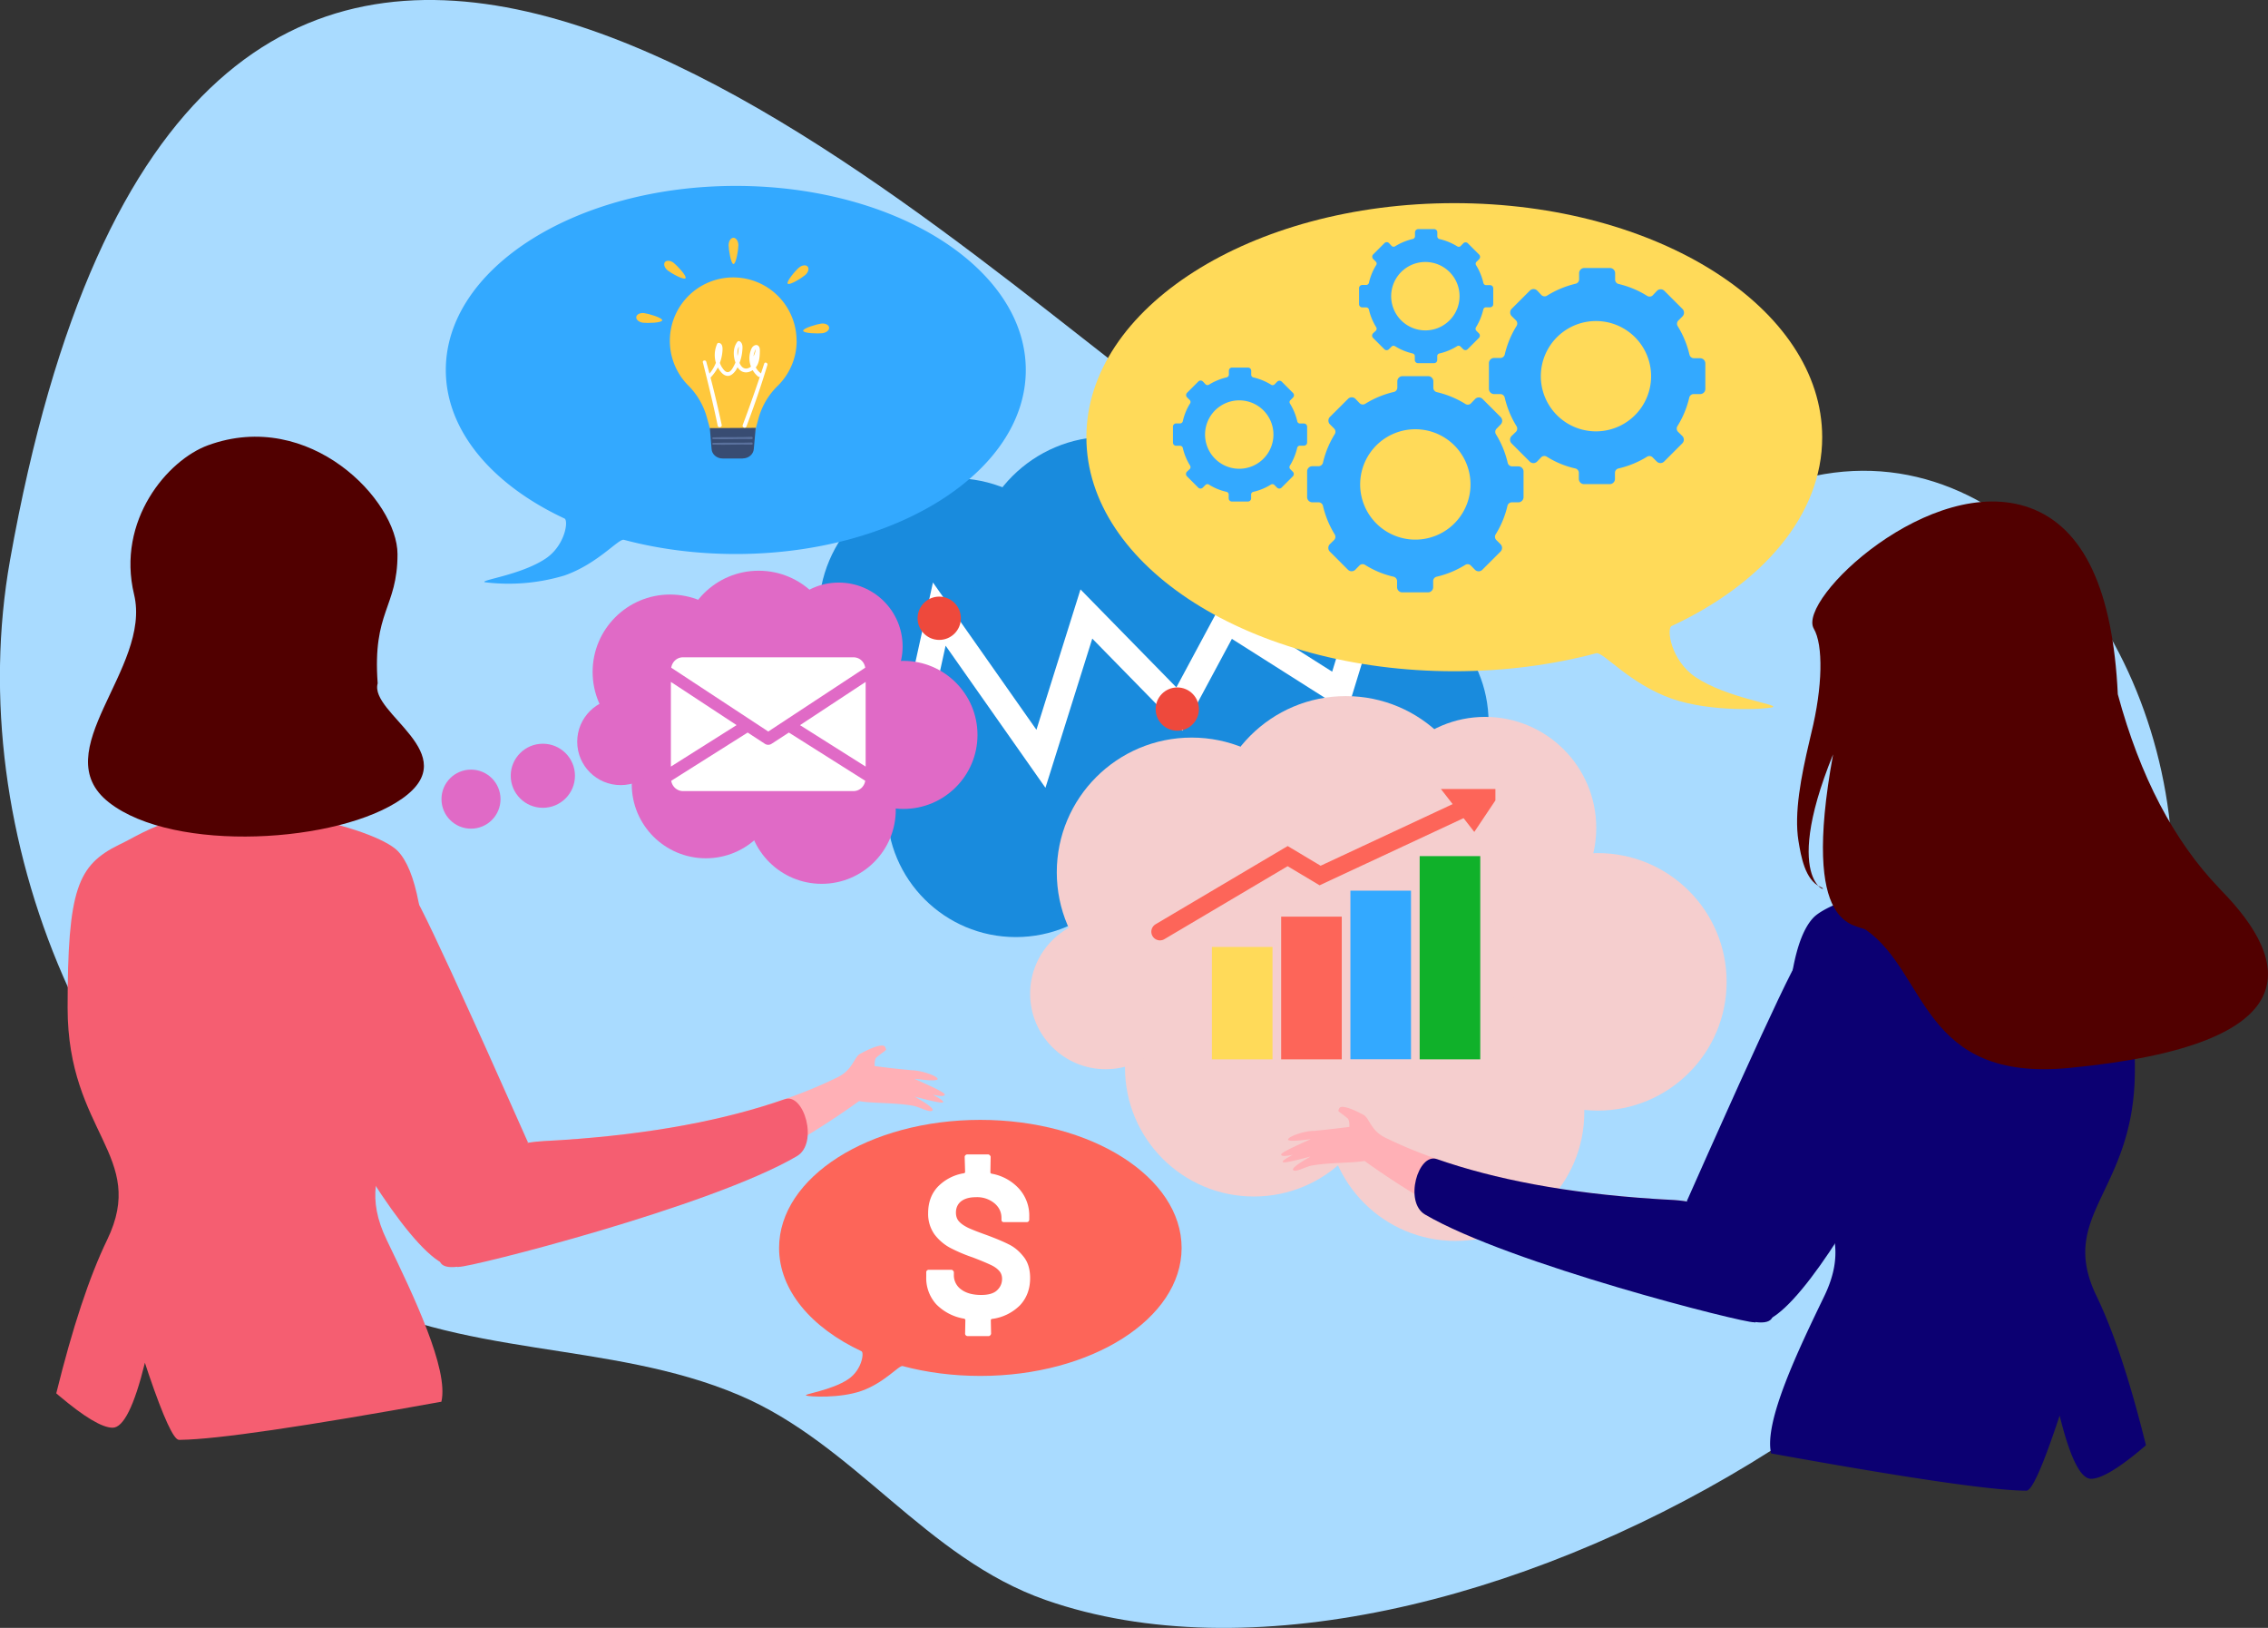
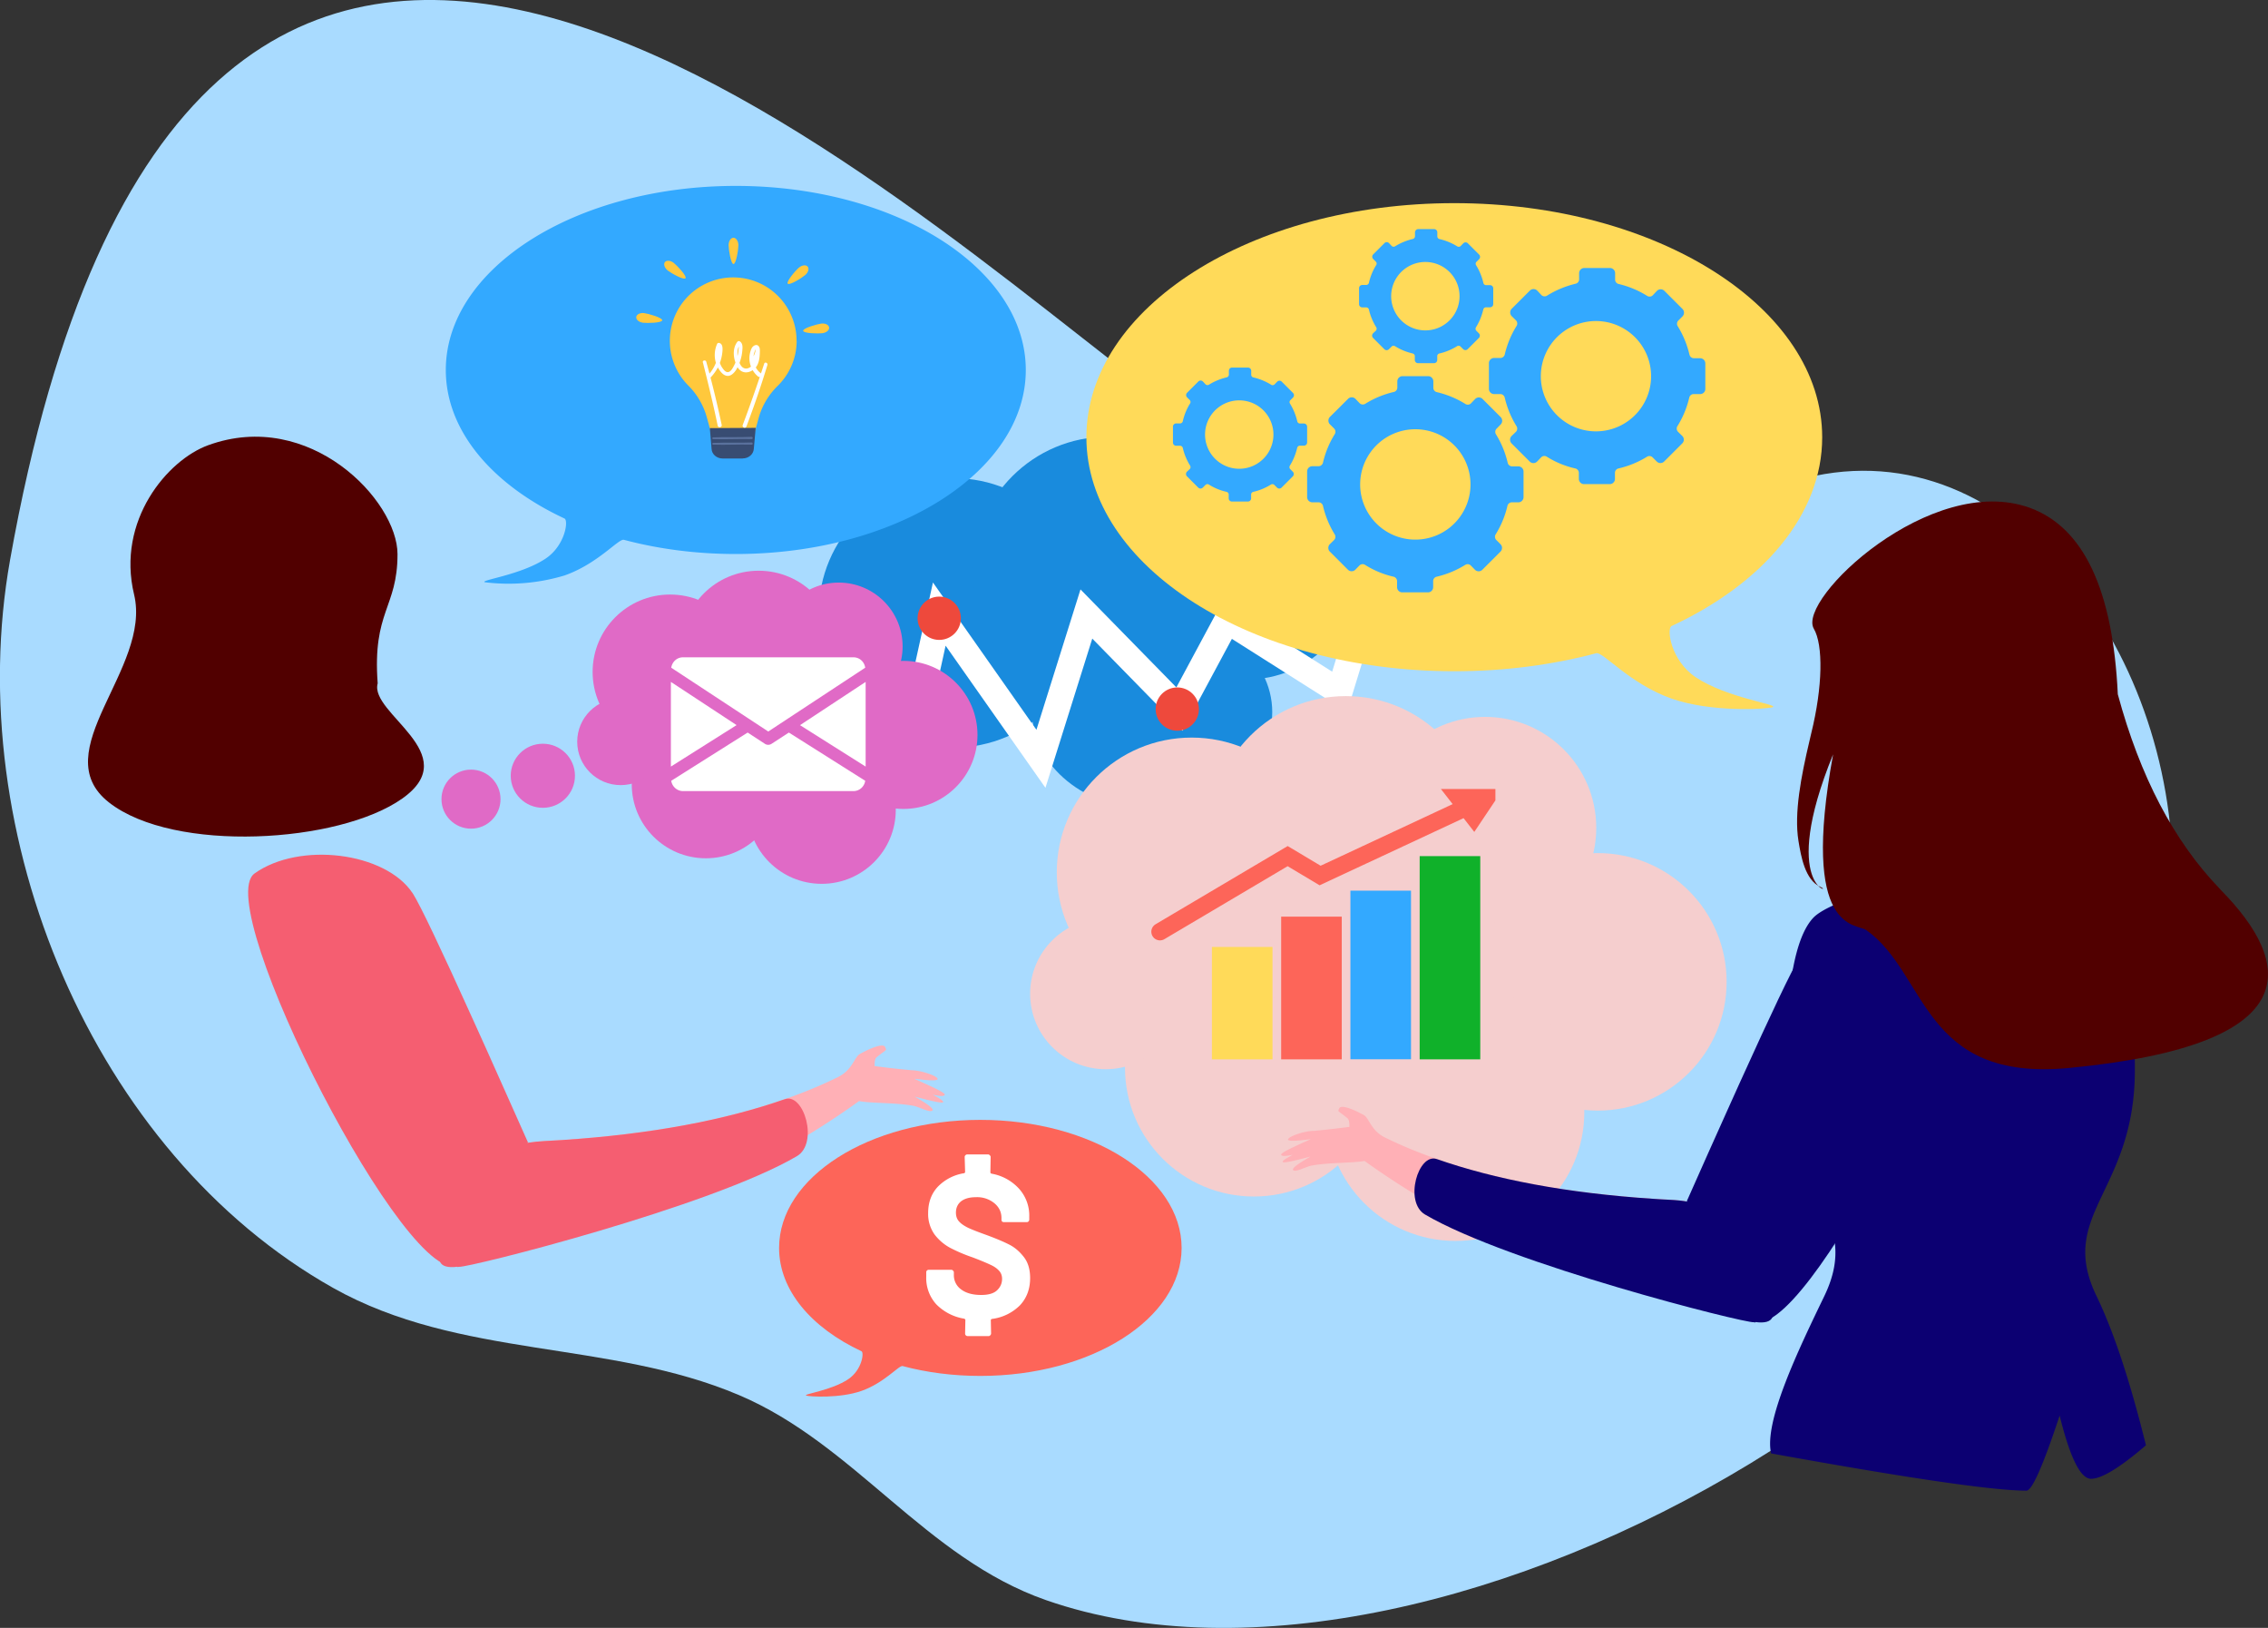
<svg xmlns="http://www.w3.org/2000/svg" fill="none" viewBox="0 0 262 188">
  <rect x="0" y="0" width="262" height="188" fill="#333333" stroke="none" />
  <defs />
  <path fill="#A9DBFF" d="M132.1 44.53C96.34 17.03 21.54-49.87 1.16 64.68c-5.64 31.68 9.5 68.4 37.33 84.06 14.6 8.2 31.8 5.98 46.87 12.37 13.38 5.67 21.55 18.82 35.47 23.68 46.28 16.14 127.33-31.3 130.08-80.77 1.48-26.78-17.4-54.04-41.27-49.06-26.15 5.47-38.13 19.9-77.56-10.43z" />
  <ellipse cx="110.16" cy="70.78" fill="#198BDD" rx="15.58" ry="15.56" />
  <ellipse cx="127.97" cy="65.99" fill="#198BDD" rx="15.58" ry="15.56" />
  <ellipse cx="144.06" cy="65.65" fill="#198BDD" rx="12.84" ry="12.82" />
-   <ellipse cx="157.07" cy="83.43" fill="#198BDD" rx="14.89" ry="14.87" />
-   <ellipse cx="140.63" cy="98.48" fill="#198BDD" rx="14.89" ry="14.87" />
-   <ellipse cx="117.35" cy="93.35" fill="#198BDD" rx="14.89" ry="14.87" />
  <ellipse cx="100.23" cy="84.8" fill="#198BDD" rx="8.73" ry="8.72" />
  <ellipse cx="133.1" cy="82.23" fill="#198BDD" rx="13.87" ry="11.28" />
  <path fill="#33A9FF" d="M118.5 42.73c0 11.73-15 21.25-33.5 21.25-4.58 0-8.95-.58-12.93-1.64-.61-.16-3.01 2.77-6.86 4.12a22.4 22.4 0 01-9.2.78c-.65-.24 4.18-.83 7.02-2.73 2.25-1.5 2.67-4.4 2.18-4.63C56.9 56 51.5 49.77 51.5 42.73c0-11.74 15-21.26 33.5-21.26s33.5 9.52 33.5 21.26z" />
  <path fill="#FFC83C" d="M92.02 39.36a7.32 7.32 0 10-12.51 5.16 8.3 8.3 0 012.15 3.7l.6 2.17h4.8l.56-2.06a8.32 8.32 0 012.21-3.76 7.3 7.3 0 002.2-5.21z" />
  <path fill="#384C72" d="M85.8 52.95h-2.33c-.67 0-1.24-.49-1.27-1.11l-.2-2.4 5.3-.03-.22 2.43c-.04.62-.6 1.1-1.27 1.1z" />
  <path fill="#5A719D" d="M86.83 50.45c-1.48.07-2.97 0-4.45.06-.14 0-.13.2 0 .2 1.49.05 2.97-.04 4.46 0 .16 0 .15-.26-.01-.26zM86.83 51.1c-1.48.06-2.97-.01-4.45.05-.14 0-.13.2 0 .2 1.49.05 2.97-.04 4.46 0 .16.01.15-.26-.01-.25z" />
  <path fill="#FFC83C" d="M85.3 28.32c0 .47-.26 2.17-.57 2.17-.3 0-.56-1.7-.56-2.17s.25-.86.56-.86c.31 0 .57.39.57.86zM92.28 30.92c-.36.3-1.48 1.6-1.28 1.84.2.23 1.65-.68 2.01-.99.36-.3.49-.75.29-.98-.2-.24-.66-.18-1.02.13zM95 38.48c-.46.06-2.18.03-2.22-.28-.03-.3 1.62-.77 2.09-.83.46-.06.88.15.91.45.04.3-.3.6-.78.66zM77.83 30.36c.37.29 1.55 1.53 1.36 1.77-.2.25-1.68-.6-2.05-.89-.37-.3-.52-.72-.33-.97.2-.24.65-.2 1.02.09zM74.28 37.27c.47.06 2.18.03 2.22-.28.04-.3-1.61-.77-2.08-.83-.47-.06-.88.14-.92.45-.04.3.31.6.78.66z" />
  <path fill="white" d="M87.86 43.08c-.23-.17-.42-.4-.55-.65.27-.33.38-.77.43-1.18.03-.25.04-.5.04-.75 0-.24-.02-.45-.23-.6-.19-.13-.43-.01-.57.12-.16.15-.24.4-.3.6a2.7 2.7 0 00.07 1.72c-.1.08-.22.15-.35.19-.4.12-.7-.1-.89-.45a2.13 2.13 0 01-.08-.17l.09-.26c.13-.4.21-.82.24-1.25.03-.35.04-.77-.3-.98-.1-.07-.23-.02-.3.08-.5.68-.47 1.6-.2 2.37-.09.21-.19.41-.3.6-.12.22-.36.55-.65.5-.27-.03-.48-.37-.62-.57-.1-.16-.17-.32-.23-.49a5.07 5.07 0 00.3-1.38c.02-.31.03-.76-.3-.9-.1-.05-.26-.04-.31.07a3.14 3.14 0 00-.15 2.2 4.65 4.65 0 01-.9 1.43c-.18.19.1.46.27.28.35-.35.63-.75.86-1.18.06.13.14.24.22.36.22.3.5.6.9.62.38.02.7-.3.9-.57.1-.13.18-.28.25-.43.19.3.46.53.82.58.33.05.66-.06.93-.24.16.27.37.52.61.72.28.23.59-.18.3-.39zm-2.52-3.05c.01.18-.03.4-.04.5-.02.2-.05.39-.1.57-.04-.37-.01-.75.14-1.07zm1.71 1.1a2.08 2.08 0 01.23-.75.46.46 0 01.03-.04 2.5 2.5 0 01-.26.8z" />
  <path fill="white" d="M88.28 42c-.78 2.38-1.6 4.74-2.48 7.08-.1.28.32.45.43.17.88-2.34 1.7-4.7 2.42-7.1.08-.24-.3-.4-.37-.15zM81.2 41.86c.61 2.42 1.2 4.85 1.71 7.3.06.29.52.2.46-.09a121.8 121.8 0 00-1.78-7.29c-.07-.25-.46-.17-.4.08z" />
  <path stroke="white" stroke-width="3" d="M103.75 91.13c.6-.8 3.75-15.73 4.75-20.22l11.75 16.72 5.25-16.72 10.75 10.98 5.5-10.24 13 8.24 4.75-15.48" />
  <path fill="#FFDA59" d="M125.5 50.5c0 14.92 19.03 27.02 42.5 27.02 5.82 0 11.36-.74 16.4-2.08.78-.21 3.83 3.52 8.7 5.24 4.58 1.61 10.99 1.23 11.67.99.84-.3-5.3-1.05-8.9-3.47-2.85-1.92-3.38-5.6-2.77-5.9 10.55-4.91 17.4-12.85 17.4-21.8 0-14.93-19.03-27.04-42.5-27.04s-42.5 12.1-42.5 27.03z" />
  <path fill="#FD6559" d="M136.5 144.12c0 8.16-10.4 14.78-23.25 14.78-3.18 0-6.21-.4-8.98-1.14-.42-.11-2.09 1.93-4.75 2.87-2.5.88-6.01.67-6.38.54-.46-.17 2.9-.57 4.86-1.9 1.56-1.05 1.85-3.06 1.52-3.22-5.77-2.7-9.52-7.03-9.52-11.93 0-8.17 10.4-14.79 23.25-14.79 12.84 0 23.25 6.62 23.25 14.79z" />
  <path fill="white" d="M119 147.6c0 1.27-.4 2.32-1.18 3.15a5.56 5.56 0 01-3.24 1.57c-.08.03-.12.08-.12.14l.03 1.55c0 .08-.04.14-.1.2a.23.23 0 01-.2.09h-2.4a.3.3 0 01-.23-.1.25.25 0 01-.07-.19l.03-1.57c0-.07-.05-.11-.13-.15a5.83 5.83 0 01-3.23-1.66 4.5 4.5 0 01-1.16-3.17v-.53c0-.08.02-.14.07-.19a.3.3 0 01.22-.1h2.6c.09 0 .15.04.2.1.06.05.1.11.1.2v.35a2 2 0 00.84 1.62c.57.43 1.34.64 2.32.64.82 0 1.43-.17 1.81-.52.4-.37.6-.81.6-1.34 0-.38-.12-.7-.36-.95-.24-.27-.58-.5-1.01-.69-.42-.2-1.09-.48-2-.83a18.43 18.43 0 01-2.64-1.12 5.6 5.6 0 01-1.8-1.55 4.07 4.07 0 01-.73-2.46c0-1.22.37-2.23 1.1-3.02a5.38 5.38 0 013.05-1.58c.08-.03.12-.08.12-.14l-.05-1.74c0-.08.03-.14.08-.19a.3.3 0 01.21-.1h2.42c.08 0 .14.04.19.1.06.05.1.11.1.19l-.03 1.79c0 .06.04.1.12.14a5.6 5.6 0 013.19 1.74 4.63 4.63 0 011.18 3.22v.35a.3.3 0 01-.1.22.27.27 0 01-.19.07h-2.63a.36.36 0 01-.22-.07.34.34 0 01-.07-.22v-.19c0-.66-.26-1.23-.8-1.69a3.14 3.14 0 00-2.17-.71c-.72 0-1.28.16-1.69.47-.4.32-.6.76-.6 1.31 0 .4.11.74.34 1 .24.28.6.52 1.06.75.47.22 1.19.5 2.17.85 1.08.4 1.93.76 2.56 1.08.63.31 1.2.79 1.7 1.43.5.63.74 1.45.74 2.45z" />
  <ellipse cx="137.66" cy="100.74" fill="#F5CECE" rx="15.58" ry="15.56" />
  <ellipse cx="155.47" cy="95.95" fill="#F5CECE" rx="15.58" ry="15.56" />
  <ellipse cx="171.56" cy="95.61" fill="#F5CECE" rx="12.84" ry="12.82" />
  <ellipse cx="184.57" cy="113.39" fill="#F5CECE" rx="14.89" ry="14.87" />
  <ellipse cx="168.13" cy="128.44" fill="#F5CECE" rx="14.89" ry="14.87" />
  <ellipse cx="144.85" cy="123.31" fill="#F5CECE" rx="14.89" ry="14.87" />
  <ellipse cx="127.73" cy="114.76" fill="#F5CECE" rx="8.73" ry="8.72" />
  <ellipse cx="160.6" cy="112.19" fill="#F5CECE" rx="13.87" ry="11.28" />
  <ellipse cx="77.41" cy="77.6" fill="#E06AC6" rx="8.95" ry="8.94" />
  <ellipse cx="87.64" cy="74.85" fill="#E06AC6" rx="8.95" ry="8.94" />
  <ellipse cx="96.89" cy="74.65" fill="#E06AC6" rx="7.38" ry="7.37" />
  <ellipse cx="104.36" cy="84.87" fill="#E06AC6" rx="8.56" ry="8.55" />
  <ellipse cx="94.92" cy="93.52" fill="#E06AC6" rx="8.56" ry="8.55" />
  <ellipse cx="81.54" cy="90.57" fill="#E06AC6" rx="8.56" ry="8.55" />
  <ellipse cx="71.7" cy="85.66" fill="#E06AC6" rx="5.02" ry="5.01" />
  <ellipse cx="90.59" cy="84.18" fill="#E06AC6" rx="7.97" ry="6.48" />
  <ellipse cx="62.71" cy="89.59" fill="#E06AC6" rx="3.71" ry="3.7" />
  <circle cx="54.41" cy="92.29" r="3.41" fill="#E06AC6" />
  <path fill="white" d="M92.41 83.74l7.59 4.79v-9.78l-7.59 5zM77.5 78.75v9.78l7.59-4.79-7.59-4.99zM98.6 75.91H78.9c-.7 0-1.25.52-1.36 1.2l11.21 7.37 11.2-7.37c-.1-.68-.65-1.2-1.36-1.2zM91.13 84.6l-2 1.3a.7.7 0 01-.77 0l-1.99-1.3-8.83 5.57c.11.67.67 1.19 1.37 1.19h19.68c.7 0 1.26-.52 1.36-1.19l-8.82-5.57z" />
  <path fill="#FFB0B6" d="M52.66 135.14a21.37 21.37 0 0110.31-3.37l.95-.06.94-.05c13.75-.9 24.23-3.48 31.94-7.27 1.73-.86 1.86-2.32 2.58-2.7l.3-.16.3-.15c.86-.42 2.1-.92 2.28-.44l.07.18.02.03c.04.17-.14.18-1.07.94-.18.14-.26.48-.24 1.03l1.77.22 1.19.13 1.24.12.15.01c1.17.05 2.84.66 2.92.98.12.44-2.83-.06-2.66.02l.92.41c1.4.63 2.59 1.2 2.57 1.4-.02.21-.49.22-1.4.01l.2.1.18.1c.7.4.96.63.79.7-.2.07-1.3-.15-3.25-.68l.36.21.34.2c1.07.65 1.52 1.05 1.35 1.2-.3.28-1.5-.41-2.18-.54-2.1-.39-4.9-.28-6.29-.55-12.72 9.15-28.07 15.28-46.04 18.4l-.23-.87c-1.68-6.43-1.78-9.61-.31-9.55z" />
  <path fill="#F55E71" d="M52.84 146.28l.02.05.16-.03c1.13.12 29.07-6.93 39.04-12.78 2.53-1.49.81-7.35-1.4-6.58-6.87 2.4-15.38 4.04-25.75 4.72l-1 .06-.94.05c-.71.04-1.42.11-2.13.22-9.8 10.1-12.46 14.86-8 14.3z" />
  <path fill="#F55E71" d="M29.4 100.88c-5.13 3.66 18.08 48.94 23.67 45.14l2.33-4.04c4.02-7 5.87-10.38 5.55-10.14l-2.44-5.47-2.27-5.08-1.5-3.32c-3.83-8.48-6.18-13.4-7.02-14.74l-.07-.1c-3.12-4.7-13.03-5.98-18.26-2.25z" />
-   <path fill="#F55E71" d="M14.18 97.35l-.4.19c-4.82 2.37-5.97 5.12-5.97 18.85 0 14.45 9.26 17.08 4.57 26.79-2.06 4.25-4.01 10.16-5.88 17.73l.34.29c2.9 2.45 4.96 3.68 6.17 3.68 1.25 0 2.5-2.5 3.73-7.5l.43 1.3c1.73 5.07 2.9 7.6 3.5 7.6h.25c4.12-.06 14.15-1.52 30.07-4.4.87-3.74-3.19-12.2-6.31-18.67-4.69-9.7 4.56-12.34 4.56-26.79v-.92c-.07-9.28-1.17-15.03-3.3-17.23-1.31-1.34-5.88-3.05-11.18-3.92-.35-.06.1-1.73-.42-1.7h-.09c-1.41.06-10.62-.24-11.33-.41-.72-.18-.39 1.95-.6 1.98-3.99.66-6.54 2.34-8.14 3.13z" />
  <path fill="#510000" d="M24.04 51.42c-4.68 1.7-10.61 8.68-8.55 17.24 2.06 8.57-10.4 18.16-2.89 24.02 7.5 5.86 26.56 4.72 33.87-.46 7.31-5.17-3.83-9.82-2.84-13.3-.62-8.35 2.29-8.7 2.29-14.92 0-6.2-10.14-16.86-21.88-12.58z" />
  <path fill="#FFB0B6" d="M202.97 141.83a20.8 20.8 0 00-10.04-3.28l-.92-.05-.91-.05c-13.4-.87-23.59-3.4-31.1-7.08-1.68-.83-1.8-2.26-2.5-2.63l-.3-.15-.28-.15c-.84-.4-2.04-.89-2.22-.42l-.08.17v.04c-.05.16.13.16 1.03.9.17.14.25.48.23 1.01l-1.72.21-1.16.13-1.2.12h-.15c-1.14.05-2.76.65-2.85.97-.11.42 2.76-.06 2.6 0l-.9.4c-1.35.62-2.52 1.17-2.5 1.37.02.2.47.21 1.36.01l-.2.1-.16.1c-.69.38-.95.6-.77.67.2.07 1.25-.14 3.16-.66l-.35.21-.34.2c-1.04.63-1.48 1.02-1.3 1.17.3.26 1.46-.41 2.11-.53 2.04-.38 4.77-.28 6.12-.54 12.38 8.9 27.32 14.87 44.81 17.9l.23-.84c1.63-6.25 1.73-9.35.3-9.3z" />
  <path fill="#0C0072" d="M202.79 152.68l-.01.05-.16-.03c-1.1.12-28.3-6.75-38-12.44-2.46-1.45-.79-7.16 1.37-6.4 6.68 2.33 14.96 3.93 25.06 4.59l.96.06.92.05c.7.03 1.39.1 2.07.22 9.54 9.82 12.14 14.46 7.79 13.9z" />
  <path fill="#0C0072" d="M225.61 108.5c4.99 3.56-17.6 47.62-23.04 43.93l-2.27-3.94c-3.91-6.8-5.71-10.1-5.4-9.86l2.37-5.33 2.22-4.95 1.45-3.22c3.74-8.26 6.02-13.04 6.84-14.35l.06-.1c3.04-4.57 12.69-5.82 17.77-2.18z" />
  <path fill="#0C0072" d="M240.52 105.1c4.94 2.34 6.1 4.85 6.1 18.48 0 14.07-9 16.63-4.44 26.07 2 4.14 3.9 9.9 5.72 17.26-3 2.58-5.12 3.87-6.34 3.87-1.22 0-2.43-2.43-3.63-7.3-1.91 5.78-3.19 8.67-3.83 8.67-3.85 0-13.7-1.44-29.5-4.3-.85-3.63 3.1-11.87 6.14-18.16 4.56-9.45-4.45-12.01-4.45-26.07 0-9.57 1.08-15.46 3.22-17.67 1.28-1.3 5.72-2.97 10.89-3.82.34-.06-.1-1.68.4-1.65a165 165 0 0011.11-.4c.7-.18.38 1.9.58 1.93 3.97.65 6.47 2.35 8.03 3.09z" />
  <path fill="#510000" d="M234.5 58.65c6.2 2.27 9.58 9.44 10.15 21.53 2.56 9.47 6.47 16.94 11.72 22.4l.23.25c8.06 8.22 10.52 17.8-17.53 20.5-17.09 1.66-16.37-10.89-23.48-15.92-1.12-.8-7.62.43-3.83-20.29-6.31 15.5.16 16.09-1.43 15.32l-.05-.02c-1.77-.81-2.23-3.54-2.52-5.3-.52-3.21.3-7.45 1.27-11.55l.2-.86c1.34-5.42 1.4-10.24.3-12.11-1.97-3.38 13.54-18.11 24.96-13.95z" />
  <path fill="#33A9FF" d="M176 57.42v-2.96a.6.6 0 00-.6-.6h-.72a.53.53 0 01-.51-.41 11 11 0 00-1.36-3.3.53.53 0 01.07-.64l.48-.49a.61.61 0 000-.85l-2.1-2.1a.6.6 0 00-.84 0l-.49.51a.52.52 0 01-.65.07 10.96 10.96 0 00-3.28-1.36.52.52 0 01-.42-.5v-.75a.6.6 0 00-.6-.6h-2.96a.6.6 0 00-.6.6v.72a.52.52 0 01-.42.51c-1.16.27-2.27.73-3.28 1.36a.53.53 0 01-.66-.07l-.48-.5a.6.6 0 00-.85 0l-2.1 2.09a.61.61 0 000 .85l.49.49a.53.53 0 01.07.65 10.89 10.89 0 00-1.36 3.29.53.53 0 01-.5.41h-.73a.6.6 0 00-.6.6v2.97a.6.6 0 00.6.6h.72a.53.53 0 01.51.41c.27 1.16.73 2.28 1.36 3.3a.53.53 0 01-.07.64l-.5.49a.61.61 0 000 .85l2.1 2.1a.6.6 0 00.84 0l.48-.49a.52.52 0 01.66-.07c1 .63 2.12 1.1 3.28 1.36a.53.53 0 01.41.48v.73a.6.6 0 00.6.6h2.97a.6.6 0 00.6-.6v-.73a.52.52 0 01.41-.48c1.16-.27 2.27-.73 3.29-1.36a.52.52 0 01.65.07l.48.49a.6.6 0 00.85 0l2.1-2.1a.6.6 0 000-.85l-.49-.49a.53.53 0 01-.07-.65 10.9 10.9 0 001.36-3.29.53.53 0 01.51-.41h.72a.6.6 0 00.58-.36.61.61 0 00.05-.23zm-13.2 4.86a6.37 6.37 0 111.4-12.67 6.37 6.37 0 01-1.4 12.67z" />
  <path fill="#33A9FF" d="M197 44.94v-2.97a.6.6 0 00-.6-.6h-.72a.53.53 0 01-.51-.4 11 11 0 00-1.36-3.3.53.53 0 01.07-.65l.48-.48a.61.61 0 000-.86l-2.1-2.1a.6.6 0 00-.84 0l-.49.52a.52.52 0 01-.65.07A10.95 10.95 0 00187 32.8a.52.52 0 01-.42-.51v-.74a.6.6 0 00-.6-.6h-2.96a.6.6 0 00-.6.6v.72a.52.52 0 01-.42.5c-1.16.28-2.27.74-3.28 1.37a.53.53 0 01-.66-.07l-.48-.51a.6.6 0 00-.85 0l-2.1 2.1a.61.61 0 000 .85l.49.48a.53.53 0 01.07.66 10.88 10.88 0 00-1.36 3.29.53.53 0 01-.5.4h-.73a.6.6 0 00-.6.6v2.97a.6.6 0 00.6.6h.72a.53.53 0 01.51.42c.27 1.16.73 2.27 1.36 3.29a.53.53 0 01-.07.65l-.5.48a.61.61 0 000 .86l2.1 2.1a.6.6 0 00.84 0l.48-.5a.52.52 0 01.66-.06c1 .63 2.12 1.09 3.28 1.35a.53.53 0 01.41.49v.72a.6.6 0 00.6.6h2.97a.6.6 0 00.6-.6v-.72a.52.52 0 01.41-.49c1.16-.27 2.27-.72 3.29-1.35a.52.52 0 01.65.07l.48.48a.6.6 0 00.85 0l2.1-2.1a.6.6 0 000-.85l-.49-.48a.53.53 0 01-.07-.66 10.9 10.9 0 001.36-3.28.52.52 0 01.51-.42h.72a.6.6 0 00.58-.35.61.61 0 00.05-.23zm-13.2 4.85a6.37 6.37 0 111.4-12.66 6.37 6.37 0 01-1.4 12.66zM172.5 35.13V33.3a.37.37 0 00-.37-.37h-.45a.32.32 0 01-.32-.26 6.83 6.83 0 00-.84-2.04.33.33 0 01-.05-.2c.01-.08.04-.15.1-.2l.3-.3a.38.38 0 000-.53l-1.3-1.3a.37.37 0 00-.53 0l-.3.31a.32.32 0 01-.4.04 6.78 6.78 0 00-2.04-.84.32.32 0 01-.26-.32v-.45a.37.37 0 00-.37-.38h-1.84a.38.38 0 00-.26.11.39.39 0 00-.08.13.39.39 0 00-.03.14v.44a.33.33 0 01-.26.32c-.72.17-1.4.45-2.03.84a.33.33 0 01-.41-.04l-.3-.32a.37.37 0 00-.53 0l-1.3 1.3a.38.38 0 000 .53l.3.3c.06.06.09.13.1.2 0 .07-.01.15-.05.2-.4.64-.68 1.33-.84 2.05a.32.32 0 01-.12.18.33.33 0 01-.2.07h-.45a.37.37 0 00-.37.37v1.84a.37.37 0 00.37.38h.45a.33.33 0 01.32.25c.16.72.45 1.41.84 2.04a.33.33 0 01-.04.4l-.32.3a.38.38 0 000 .54l1.3 1.3a.37.37 0 00.53 0l.3-.3a.32.32 0 01.4-.05 6.7 6.7 0 002.04.84c.07.02.13.06.18.11.04.05.07.12.07.2v.44a.37.37 0 00.38.37h1.83a.37.37 0 00.38-.37v-.45a.32.32 0 01.25-.3c.72-.16 1.41-.45 2.04-.84a.32.32 0 01.4.04l.3.3a.37.37 0 00.53 0l1.3-1.3a.38.38 0 000-.52l-.3-.3a.33.33 0 01-.04-.41c.39-.63.67-1.32.84-2.04a.32.32 0 01.32-.26h.44a.38.38 0 00.27-.1.39.39 0 00.09-.11l.03-.15zm-8.19 3.01a3.95 3.95 0 11.87-7.85 3.95 3.95 0 01-.87 7.85zM151 51.12v-1.84a.37.37 0 00-.37-.37h-.45a.32.32 0 01-.32-.26 6.83 6.83 0 00-.84-2.04.33.33 0 01-.05-.2c.01-.08.04-.15.1-.2l.3-.3a.38.38 0 000-.53l-1.3-1.3a.37.37 0 00-.53 0l-.3.31a.32.32 0 01-.4.04 6.78 6.78 0 00-2.04-.84.32.32 0 01-.26-.32v-.45a.37.37 0 00-.37-.37h-1.84a.38.38 0 00-.26.1.39.39 0 00-.08.13.39.39 0 00-.03.14v.44a.33.33 0 01-.26.32c-.72.17-1.4.45-2.03.84a.33.33 0 01-.41-.04l-.3-.32a.37.37 0 00-.53 0l-1.3 1.3a.38.38 0 000 .53l.3.3c.06.06.09.13.1.2 0 .07-.01.15-.05.2-.4.64-.68 1.33-.84 2.05a.33.33 0 01-.32.26h-.45a.37.37 0 00-.37.36v1.84a.37.37 0 00.37.38h.45a.33.33 0 01.32.25c.16.72.45 1.41.84 2.04a.33.33 0 01-.04.4l-.32.3a.38.38 0 000 .54l1.3 1.3a.37.37 0 00.53 0l.3-.3a.32.32 0 01.4-.05c.63.4 1.32.68 2.04.84.07.02.13.06.18.11.04.05.07.12.07.2v.44a.37.37 0 00.38.37h1.83a.37.37 0 00.38-.37v-.45a.32.32 0 01.25-.3c.72-.16 1.41-.45 2.04-.84a.32.32 0 01.4.05l.3.3a.37.37 0 00.53 0l1.3-1.3a.38.38 0 000-.53l-.3-.3a.33.33 0 01-.04-.41c.39-.63.67-1.32.84-2.04a.32.32 0 01.32-.26h.44a.38.38 0 00.27-.1.39.39 0 00.09-.11l.03-.14zm-8.19 3a3.95 3.95 0 11.87-7.85 3.95 3.95 0 01-.87 7.85z" />
  <path fill="#FFDA59" d="M140 109.36h7v12.98h-7z" />
  <path fill="#FD6559" d="M148 105.86h7v16.48h-7z" />
  <path fill="#33A9FF" d="M156 102.86h7v19.47h-7z" />
  <path fill="#10B12A" d="M164 98.87h7v23.47h-7z" />
  <path fill="#FD6559" d="M171.75 92.13l-1.5 2.24-.88-1.13-.87-1.11h3.25z" />
  <path stroke="#FD6559" stroke-linecap="round" stroke-width="2" d="M134 107.6l14.75-8.73 3.75 2.24 19.25-8.98m0 0l-1.5 2.24-1.75-2.25h3.25z" />
  <circle cx="108.5" cy="71.4" r="2.5" fill="#EE493C" />
  <circle cx="136" cy="81.89" r="2.5" fill="#EE493C" />
</svg>